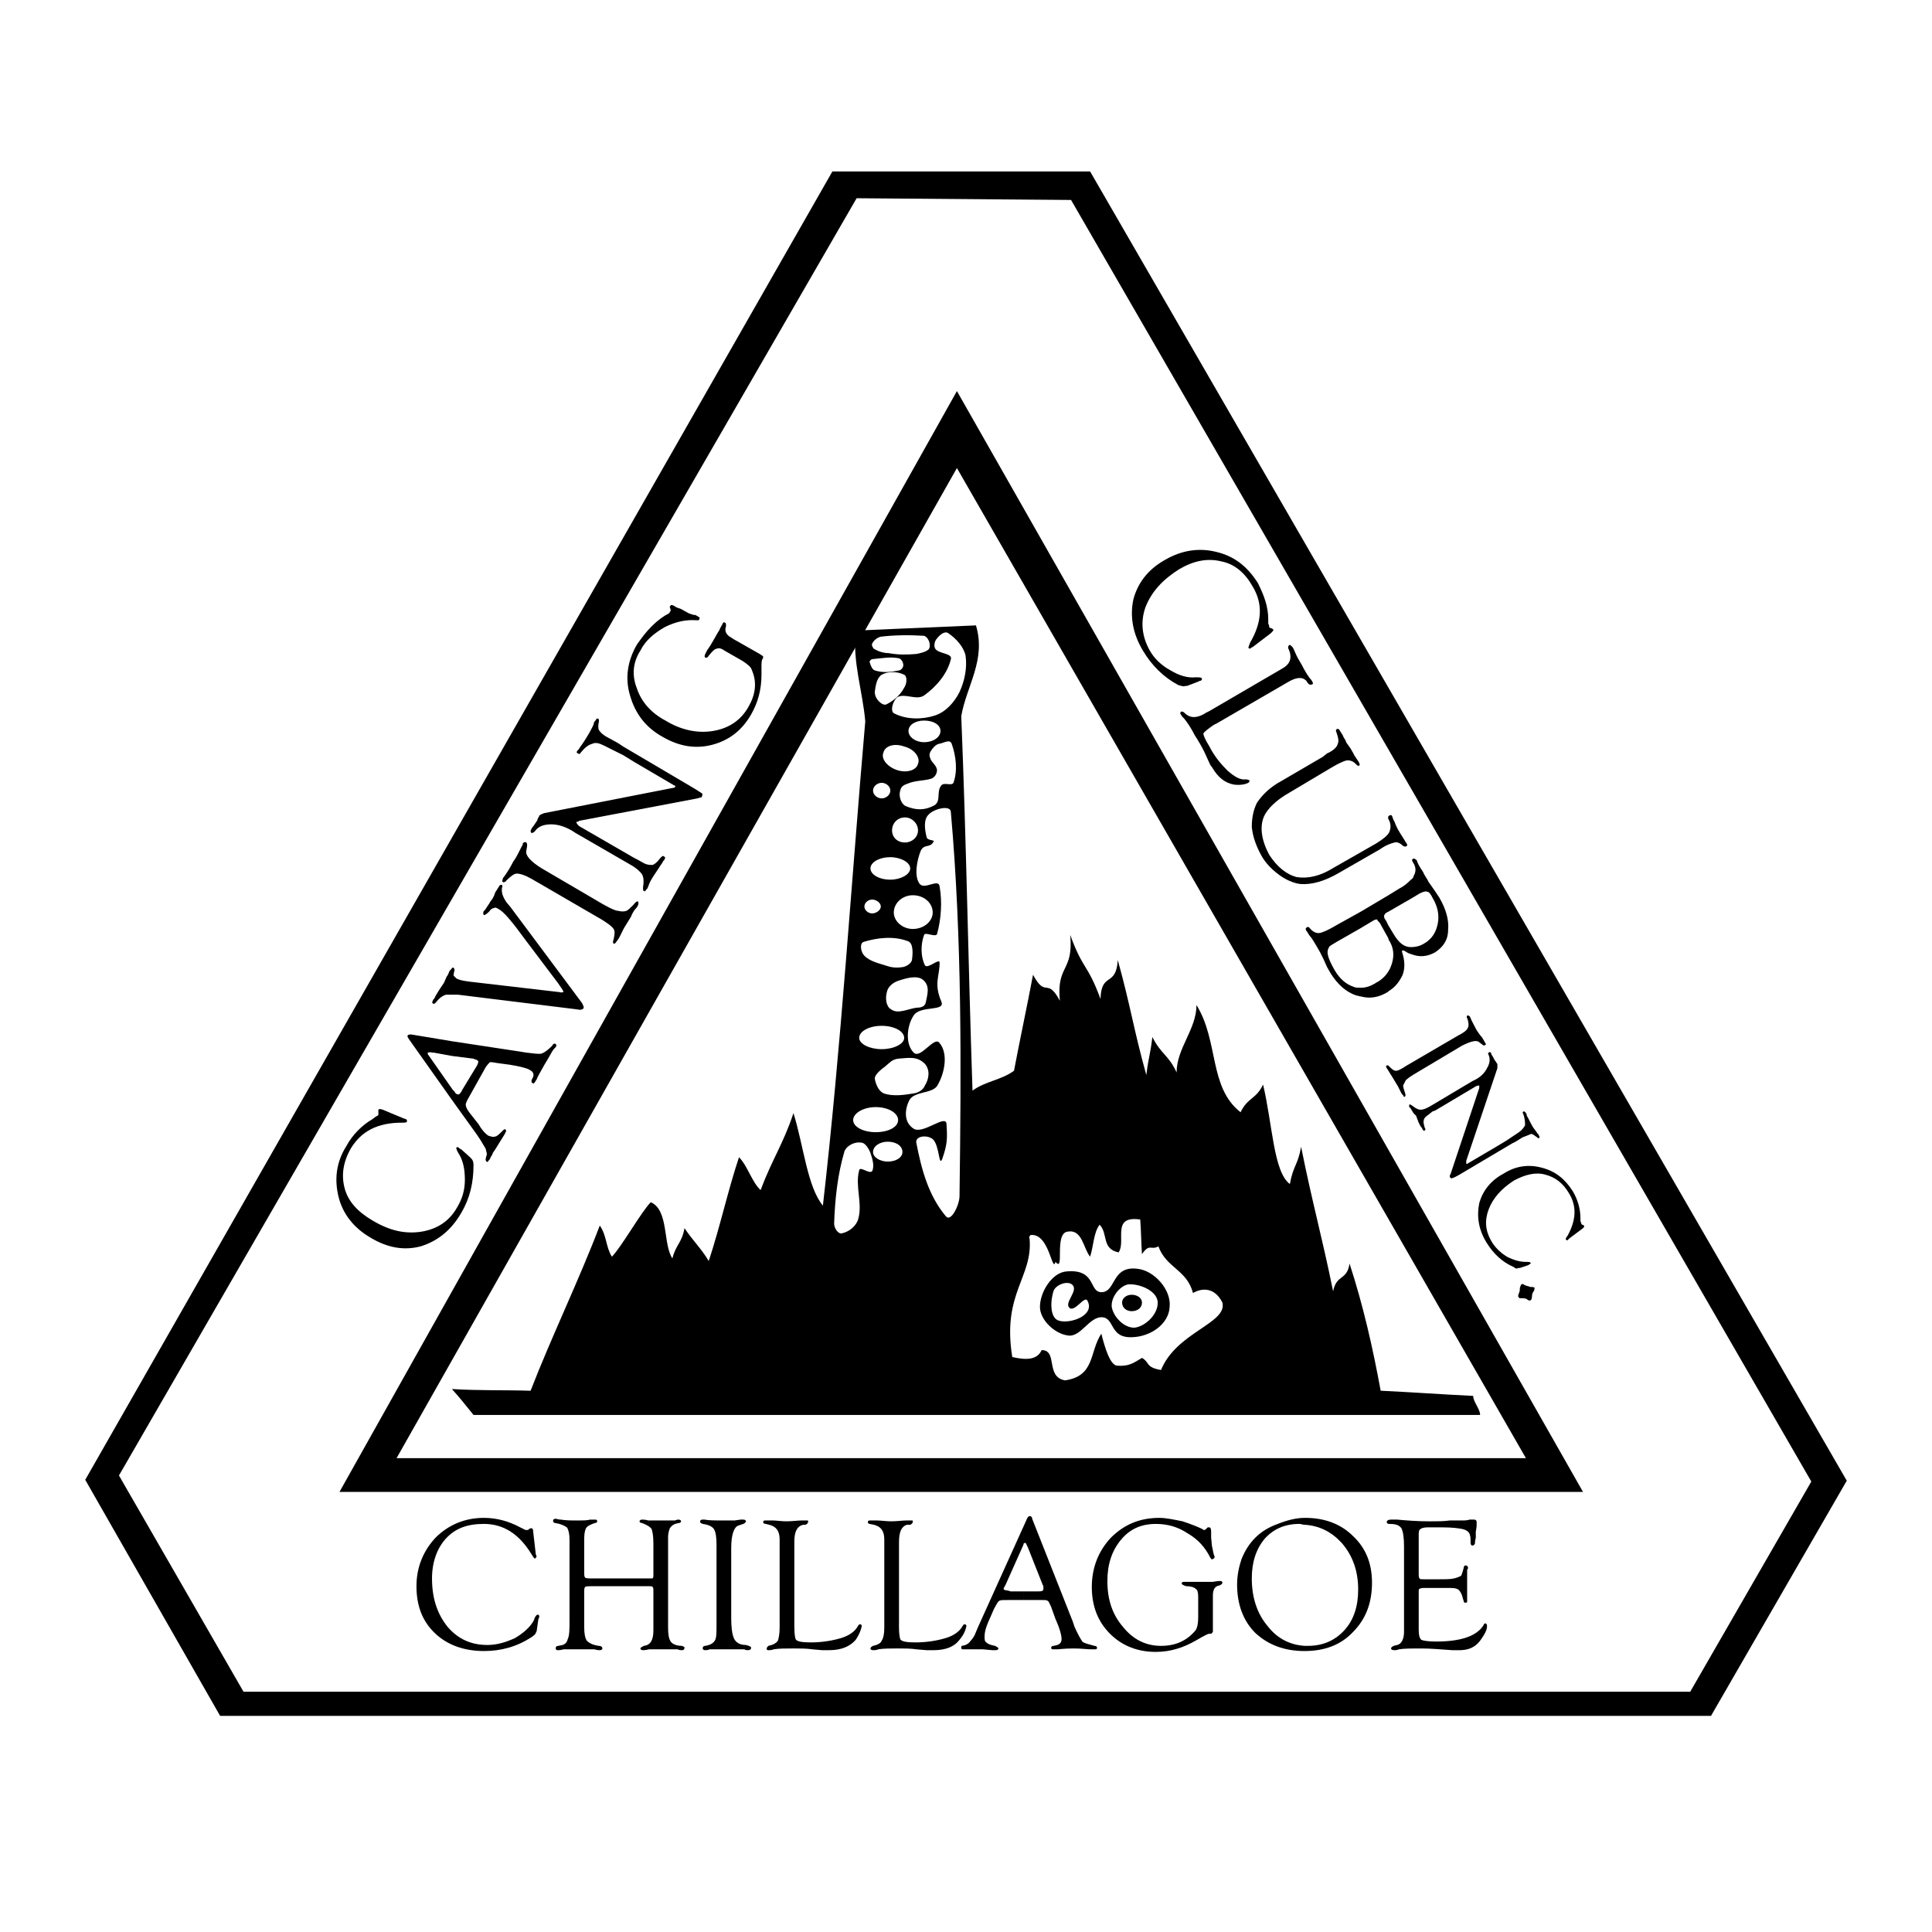
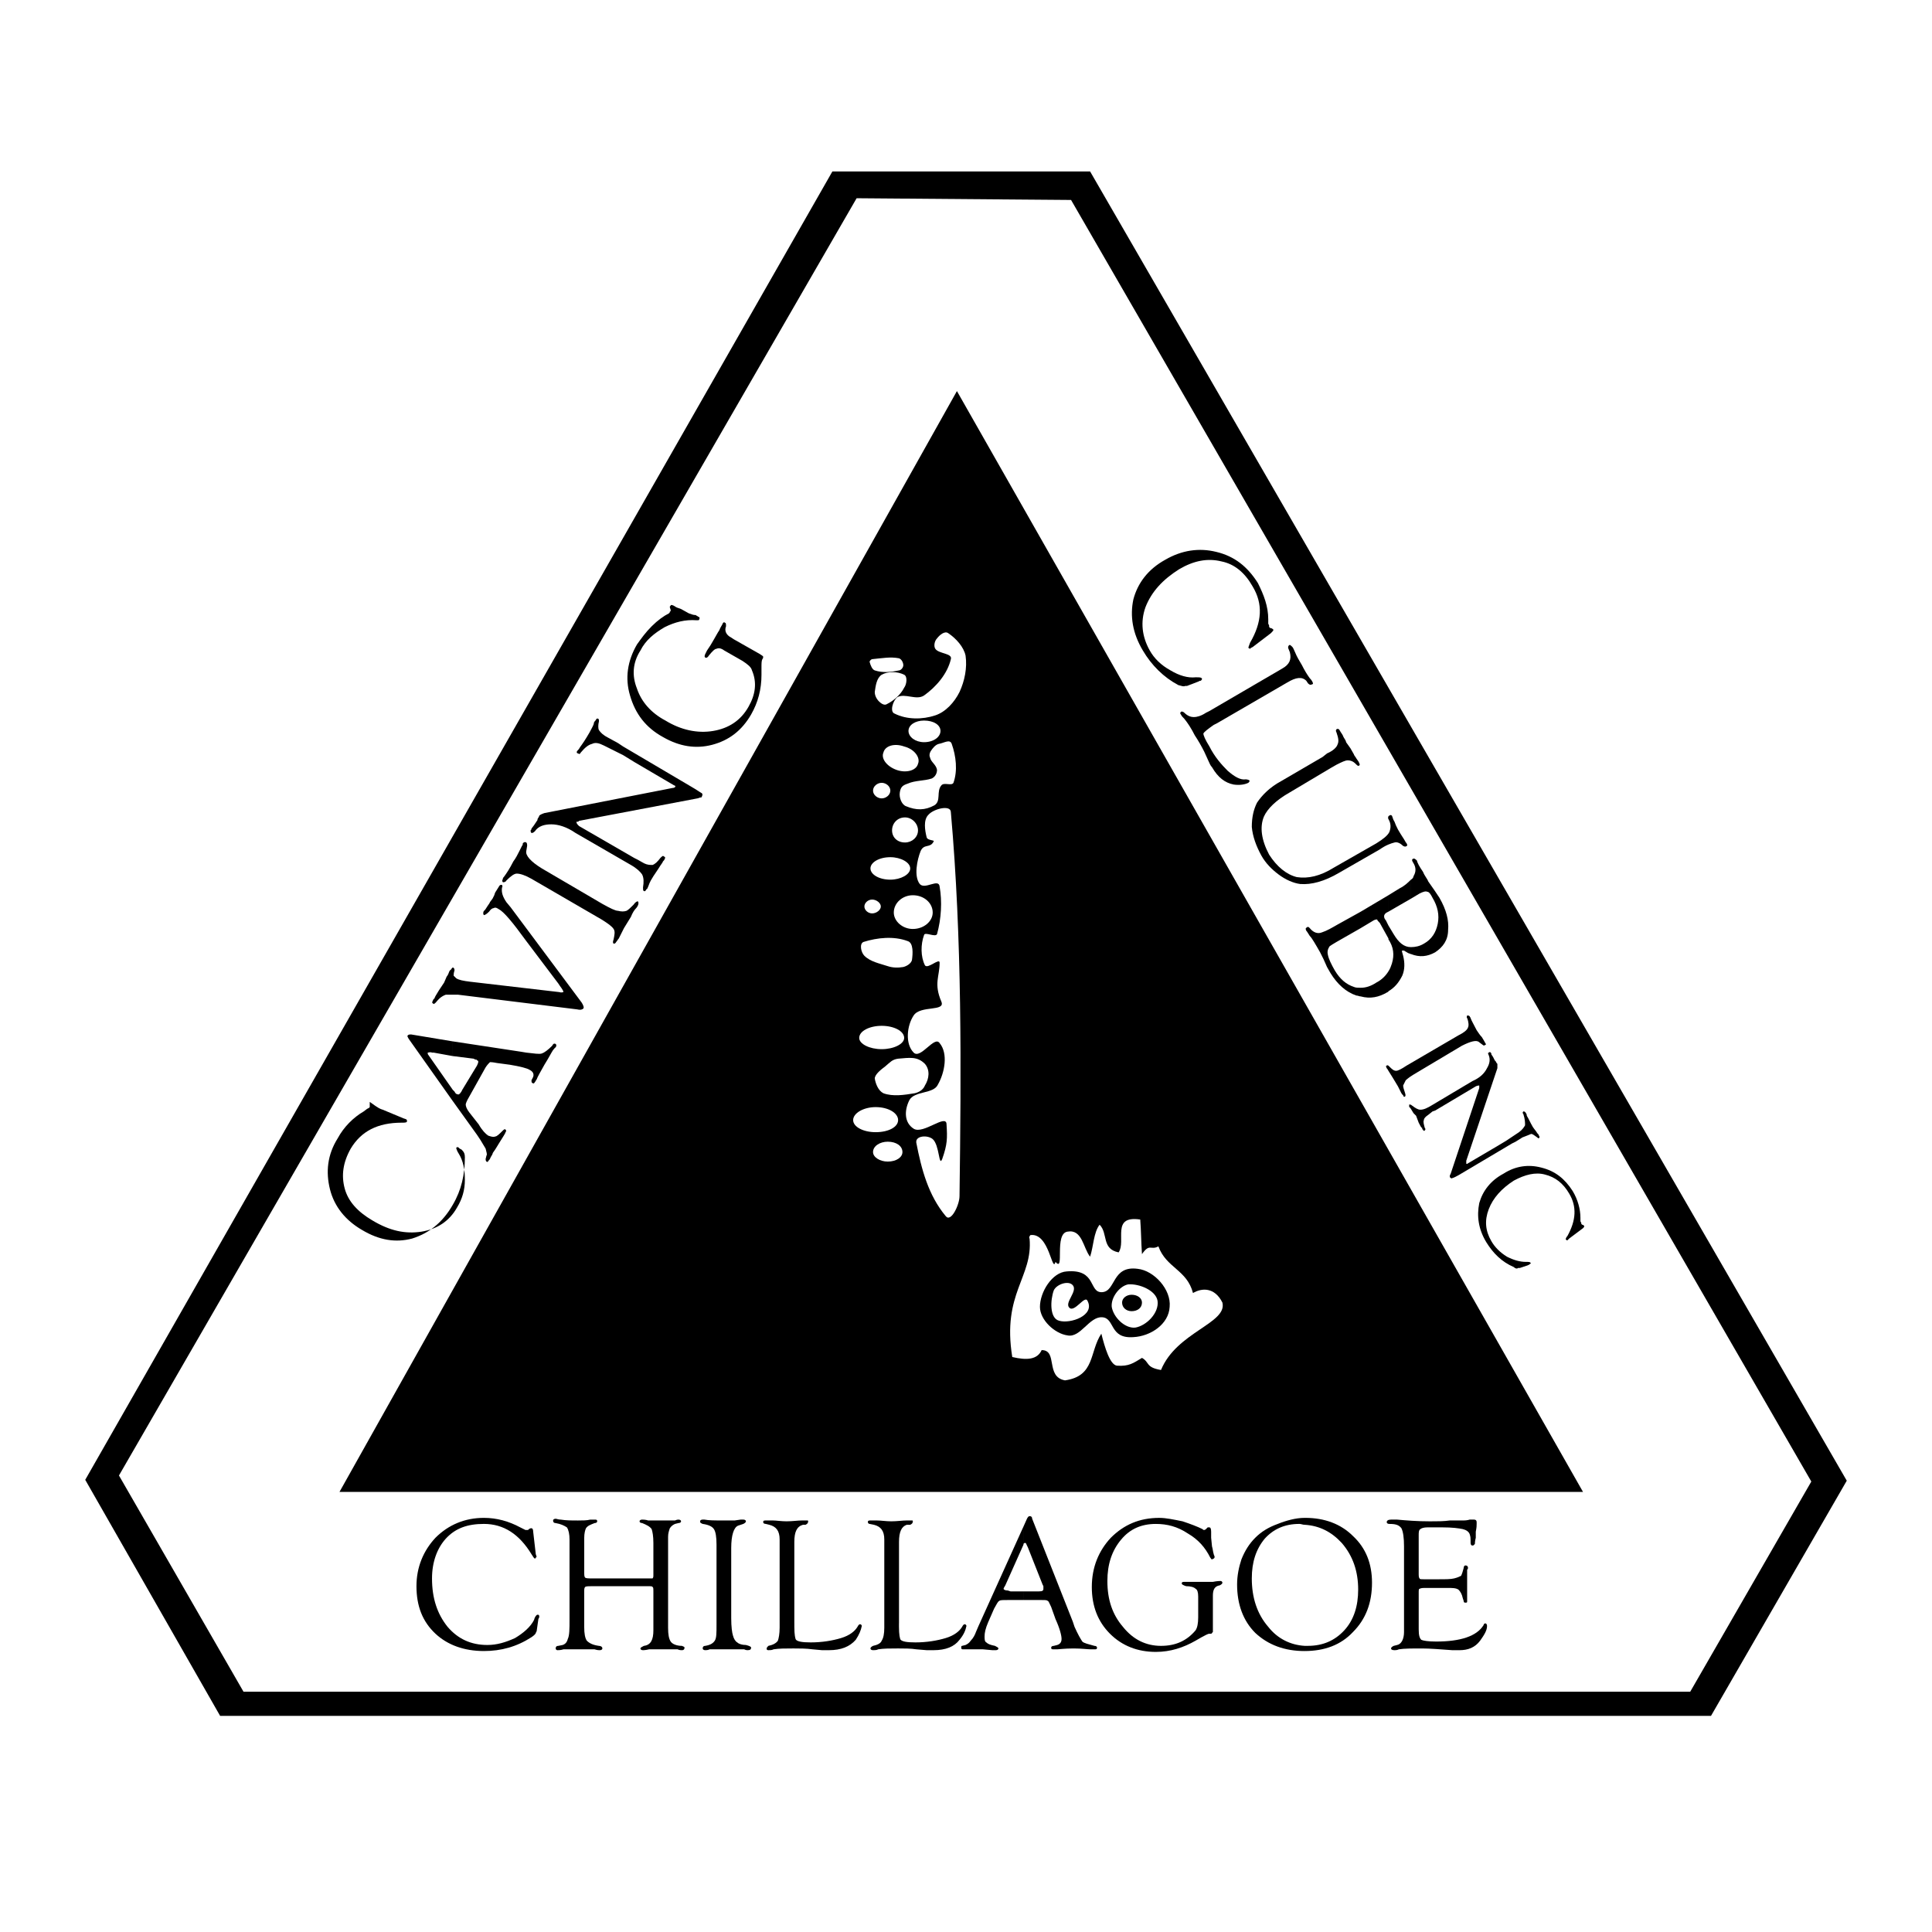
<svg xmlns="http://www.w3.org/2000/svg" version="1.0" id="Layer_1" x="0px" y="0px" width="192.756px" height="192.756px" viewBox="0 0 192.756 192.756" enable-background="new 0 0 192.756 192.756" xml:space="preserve">
  <g>
    <polygon fill-rule="evenodd" clip-rule="evenodd" fill="#FFFFFF" points="0,0 192.756,0 192.756,192.756 0,192.756 0,0  " />
    <polygon fill-rule="evenodd" clip-rule="evenodd" points="83.048,17.104 108.759,17.104 184.252,147.729 170.706,171.195    21.963,171.195 8.504,147.642 83.048,17.104  " />
    <polygon fill-rule="evenodd" clip-rule="evenodd" fill="#FFFFFF" points="106.86,19.95 180.715,147.814 168.636,168.78    24.293,168.78 11.869,147.21 85.464,19.778 106.86,19.95  " />
    <polygon fill-rule="evenodd" clip-rule="evenodd" points="95.472,39.018 157.938,148.85 33.87,148.85 95.472,39.018  " />
-     <polygon fill-rule="evenodd" clip-rule="evenodd" fill="#FFFFFF" points="95.472,46.697 152.243,145.484 39.564,145.484    95.472,46.697  " />
    <path fill-rule="evenodd" clip-rule="evenodd" d="M45.086,138.583c2.761,0.172,5.177,0.086,7.851,0.172   c2.071-5.35,4.832-11.043,6.902-16.479c0.69,0.948,0.604,2.156,1.208,3.105c0.949-0.949,2.933-4.486,3.882-5.436   c1.812,0.776,1.208,4.228,2.157,5.608c0.345-1.381,0.949-1.553,1.208-3.02c0.863,1.294,1.639,1.984,2.416,3.278   c1.122-3.365,1.898-6.988,3.02-10.354c0.863,0.862,1.294,2.502,2.157,3.278c1.122-3.02,2.244-4.572,3.279-7.679   c1.035,3.365,1.38,7.334,2.934,9.232c1.812-15.789,2.847-32.441,4.228-48.316c-0.259-3.02-1.294-5.953-0.949-9.059   c3.969-0.173,8.024-0.345,11.993-0.518c1.035,3.451-0.949,6.04-1.467,9.059c0.518,12.77,0.69,24.59,1.122,37.358   c1.294-0.949,2.847-1.035,4.141-1.984c0.604-3.192,1.295-6.385,1.898-9.576c1.294,2.415,1.381,0.172,2.675,2.588   c-0.345-3.624,1.38-2.847,1.035-6.557c1.294,3.538,1.726,2.847,3.02,6.384c0.087-2.761,1.553-1.121,1.726-3.882   c1.294,4.658,1.553,6.815,2.848,11.475c0.259-2.07,0.345-1.726,0.604-3.796c0.863,1.726,1.64,1.812,2.416,3.537   c0-2.416,1.984-4.313,1.984-6.729c2.243,3.623,1.208,8.196,4.4,10.698c0.689-1.467,1.553-1.294,2.243-2.761   c0.949,3.969,1.035,8.714,2.674,9.922c0.346-1.898,0.777-1.812,1.122-3.71c1.122,5.608,2.07,8.887,3.192,14.408   c0.345-1.726,1.381-1.035,1.64-2.761c1.38,4.228,2.329,8.455,3.105,12.683c3.537,0.173,5.694,0.346,9.232,0.518   c0,0.604,0.689,1.295,0.689,1.898c-33.217,0-67.21,0-100.427,0C46.466,140.222,45.948,139.531,45.086,138.583L45.086,138.583z" />
    <path fill-rule="evenodd" clip-rule="evenodd" fill="#FFFFFF" d="M92.625,81.294c0.518-0.604,2.243-1.035,2.243-0.259   c1.122,12.683,1.035,25.538,0.863,38.308c0,0.862-0.863,2.675-1.381,1.984c-1.725-2.071-2.416-4.659-2.933-7.334   c-0.086-0.69,1.122-0.776,1.639-0.345c0.69,0.604,0.604,2.847,0.949,1.984c0.518-1.467,0.518-2.07,0.431-3.451   c0-1.122-2.329,1.035-3.278,0.431c-0.949-0.604-0.949-1.812-0.432-2.847c0.518-0.949,2.416-0.604,2.847-1.553   c0.69-1.208,1.036-3.106,0.173-4.142c-0.518-0.776-1.898,1.64-2.588,0.949c-0.863-0.863-0.69-2.675,0-3.71s3.192-0.345,2.761-1.381   c-0.776-1.812-0.172-2.502-0.172-3.882c0-0.518-1.208,0.69-1.467,0.259c-0.431-0.863-0.431-2.071-0.086-3.02   c0.086-0.345,1.122,0.259,1.294-0.086c0.431-1.553,0.518-3.278,0.259-4.745c-0.086-0.863-1.467,0.345-1.984-0.259   c-0.604-0.776-0.259-2.416,0.086-3.279c0.345-0.776,0.949-0.259,1.294-0.949c0.172-0.173-0.604-0.086-0.69-0.432   C92.28,82.847,92.107,81.812,92.625,81.294L92.625,81.294z" />
-     <path fill-rule="evenodd" clip-rule="evenodd" fill="#FFFFFF" d="M87.017,64.211c0.173-0.345,0.518-0.604,0.863-0.69   c1.466-0.173,2.933-0.173,4.313-0.086c0.259,0.086,0.432,0.345,0.518,0.604c0.086,0.259,0.086,0.604-0.086,0.776   c-0.345,0.259-0.776,0.345-1.208,0.432c-0.949,0.086-1.898,0.086-2.761-0.086c-0.518,0-1.035-0.172-1.467-0.431   C87.103,64.643,86.931,64.383,87.017,64.211L87.017,64.211z" />
    <path fill-rule="evenodd" clip-rule="evenodd" fill="#FFFFFF" d="M87.017,65.764c0.949-0.086,1.812-0.259,2.675-0.086   c0.259,0.086,0.431,0.432,0.431,0.69s-0.259,0.518-0.431,0.518c-0.776,0.172-1.64,0.259-2.416,0   c-0.259-0.086-0.431-0.518-0.518-0.863C86.758,65.937,86.931,65.764,87.017,65.764L87.017,65.764z" />
    <path fill-rule="evenodd" clip-rule="evenodd" fill="#FFFFFF" d="M87.966,67.317c0.604-0.345,1.553-0.345,2.243,0   c0.345,0.172,0.259,0.949,0,1.294c-0.345,0.69-1.035,1.294-1.726,1.639c-0.259,0.172-0.604-0.086-0.776-0.259   c-0.259-0.259-0.432-0.604-0.432-0.949C87.362,68.439,87.448,67.662,87.966,67.317L87.966,67.317z" />
    <path fill-rule="evenodd" clip-rule="evenodd" fill="#FFFFFF" d="M93.488,63.693c0.259-0.345,0.776-0.776,1.122-0.518   c0.776,0.518,1.553,1.38,1.726,2.243c0.172,1.208-0.086,2.502-0.604,3.624c-0.518,1.036-1.381,1.985-2.416,2.33   c-1.294,0.432-2.847,0.432-4.055-0.173c-0.518-0.172-0.173-1.294,0.259-1.639c0.776-0.431,1.898,0.345,2.674-0.172   c1.208-0.863,2.33-2.157,2.675-3.624c0.172-0.604-1.208-0.518-1.553-1.035C93.143,64.47,93.229,63.952,93.488,63.693L93.488,63.693   z" />
    <path fill-rule="evenodd" clip-rule="evenodd" fill="#FFFFFF" d="M92.193,71.89c0.949,0,1.639,0.432,1.639,1.036   c0,0.604-0.69,1.122-1.639,1.122c-0.863,0-1.553-0.518-1.553-1.122C90.64,72.321,91.331,71.89,92.193,71.89L92.193,71.89z" />
    <path fill-rule="evenodd" clip-rule="evenodd" fill="#FFFFFF" d="M90.209,74.478c1.035,0.259,1.64,1.122,1.381,1.726   c-0.173,0.69-1.208,0.949-2.157,0.604c-0.949-0.345-1.553-1.122-1.294-1.726C88.311,74.392,89.26,74.133,90.209,74.478   L90.209,74.478z" />
    <path fill-rule="evenodd" clip-rule="evenodd" fill="#FFFFFF" d="M87.966,78.102c0.432,0,0.863,0.345,0.863,0.777   c0,0.431-0.431,0.776-0.863,0.776s-0.863-0.345-0.863-0.776C87.103,78.447,87.534,78.102,87.966,78.102L87.966,78.102z" />
    <path fill-rule="evenodd" clip-rule="evenodd" fill="#FFFFFF" d="M93.66,74.219c0.518-0.086,1.122-0.518,1.294,0   c0.431,1.208,0.604,2.675,0.172,3.882c-0.172,0.345-0.949-0.086-1.208,0.259c-0.518,0.604,0,1.553-0.69,1.984   c-0.949,0.518-1.812,0.518-2.848,0.086c-0.431-0.172-0.69-0.863-0.604-1.38c0.086-0.518,0.259-0.69,0.776-0.863   c0.776-0.345,1.639-0.259,2.416-0.518c0.345-0.173,0.518-0.518,0.518-0.863c-0.086-0.518-0.604-0.776-0.69-1.208   c-0.086-0.173-0.086-0.432,0.086-0.69C93.056,74.65,93.315,74.306,93.66,74.219L93.66,74.219z" />
    <path fill-rule="evenodd" clip-rule="evenodd" fill="#FFFFFF" d="M90.295,81.553c0.69,0,1.294,0.604,1.294,1.294   c0,0.69-0.604,1.208-1.294,1.208c-0.776,0-1.294-0.518-1.294-1.208C89.001,82.157,89.519,81.553,90.295,81.553L90.295,81.553z" />
    <path fill-rule="evenodd" clip-rule="evenodd" fill="#FFFFFF" d="M88.829,85.522c1.035,0,1.984,0.518,1.984,1.121   c0,0.604-0.949,1.122-1.984,1.122c-1.122,0-1.984-0.518-1.984-1.122C86.844,86.04,87.707,85.522,88.829,85.522L88.829,85.522z" />
    <path fill-rule="evenodd" clip-rule="evenodd" fill="#FFFFFF" d="M91.072,89.318c1.122,0,1.984,0.776,1.984,1.726   c0,0.863-0.863,1.639-1.984,1.639c-1.035,0-1.898-0.776-1.898-1.639C89.174,90.094,90.037,89.318,91.072,89.318L91.072,89.318z" />
    <path fill-rule="evenodd" clip-rule="evenodd" fill="#FFFFFF" d="M87.017,89.75c0.432,0,0.863,0.345,0.863,0.69   s-0.432,0.69-0.863,0.69c-0.431,0-0.776-0.345-0.776-0.69S86.585,89.75,87.017,89.75L87.017,89.75z" />
    <path fill-rule="evenodd" clip-rule="evenodd" fill="#FFFFFF" d="M86.154,93.977c1.38-0.432,3.02-0.604,4.4-0.086   c0.604,0.172,0.518,1.294,0.431,1.898c-0.086,0.345-0.518,0.604-0.863,0.69c-0.518,0.086-1.035,0.086-1.553-0.086   c-0.777-0.259-1.726-0.432-2.33-1.035C85.895,95.012,85.723,94.149,86.154,93.977L86.154,93.977z" />
-     <path fill-rule="evenodd" clip-rule="evenodd" fill="#FFFFFF" d="M89.605,97.859c0.776-0.259,1.898-0.604,2.502-0.086   c0.69,0.604,0.431,1.38,0.259,2.243c-0.086,0.431-0.518,0.518-0.863,0.518c-0.863,0.086-1.898,0.69-2.588,0.173   c-0.518-0.26-0.604-1.122-0.432-1.727C88.57,98.463,89.087,98.032,89.605,97.859L89.605,97.859z" />
    <path fill-rule="evenodd" clip-rule="evenodd" fill="#FFFFFF" d="M87.966,102.346c1.208,0,2.243,0.518,2.243,1.208   c0,0.604-1.035,1.122-2.243,1.122s-2.243-0.519-2.243-1.122C85.723,102.863,86.758,102.346,87.966,102.346L87.966,102.346z" />
    <path fill-rule="evenodd" clip-rule="evenodd" fill="#FFFFFF" d="M88.311,106.401c0.518-0.432,0.69-0.69,1.294-0.776   c1.122-0.087,1.898-0.26,2.675,0.518c0.518,0.604,0.431,1.466,0,2.156c-0.172,0.432-0.604,0.69-1.036,0.776   c-1.035,0.173-2.157,0.346-3.105,0c-0.518-0.259-0.777-0.949-0.863-1.467C87.275,107.178,87.966,106.66,88.311,106.401   L88.311,106.401z" />
    <path fill-rule="evenodd" clip-rule="evenodd" fill="#FFFFFF" d="M87.362,110.456c1.294,0,2.243,0.604,2.243,1.294   s-0.949,1.208-2.243,1.208c-1.208,0-2.243-0.518-2.243-1.208S86.154,110.456,87.362,110.456L87.362,110.456z" />
    <path fill-rule="evenodd" clip-rule="evenodd" fill="#FFFFFF" d="M88.57,113.907c0.863,0,1.467,0.432,1.467,1.035   c0,0.518-0.604,0.949-1.467,0.949c-0.777,0-1.467-0.432-1.467-0.949C87.103,114.339,87.793,113.907,88.57,113.907L88.57,113.907z" />
-     <path fill-rule="evenodd" clip-rule="evenodd" fill="#FFFFFF" d="M84.256,114.856c0.259-0.604,1.036-0.949,1.639-0.863   c0.432,0,0.776,0.604,0.949,1.035c0.172,0.518,0.431,1.294,0.172,1.812c-0.259,0.345-1.208-0.519-1.294-0.087   c-0.431,1.554,0.345,3.279-0.086,4.832c-0.172,0.69-0.863,1.294-1.639,1.467c-0.432,0.086-0.776-0.604-0.776-0.949   C83.307,119.602,83.565,117.186,84.256,114.856L84.256,114.856z" />
    <path fill-rule="evenodd" clip-rule="evenodd" fill="#FFFFFF" d="M108.759,125.382c0.345-1.035,0.345-2.416,0.949-3.192   c0.862,0.863,0.173,2.416,1.897,2.761c0.777-1.121-0.776-3.71,2.157-3.278c0.087,1.122,0.087,2.243,0.173,3.451   c0.776-1.121,0.863-0.345,1.639-0.776c0.777,2.157,2.848,2.329,3.451,4.659c0.863-0.518,2.157-0.604,2.934,0.949   c0.519,2.07-4.572,2.933-6.125,6.729c-1.554-0.259-1.122-0.776-1.898-1.208c-0.863,0.518-1.294,0.862-2.502,0.776   c-0.69-0.086-1.208-1.812-1.553-3.192c-1.208,1.812-0.604,4.228-3.624,4.659c-1.984-0.345-0.69-3.02-2.33-3.02   c-0.431,0.949-1.466,1.035-2.933,0.69c-1.036-6.385,2.07-7.938,1.726-11.82c-0.087-0.086,0-0.259,0.086-0.346   c1.898-0.259,2.157,3.883,2.502,2.675c0.949,1.122-0.173-2.847,1.208-3.02C107.982,122.621,108.068,124.52,108.759,125.382   L108.759,125.382z" />
    <path fill-rule="evenodd" clip-rule="evenodd" d="M106.43,126.849c3.02-0.259,2.156,2.157,3.537,2.07   c1.38-0.086,0.949-2.674,3.537-2.329c1.64,0.173,3.365,2.07,3.192,3.796c-0.086,1.726-1.897,2.934-3.624,3.02   c-2.415,0.173-1.812-1.897-3.105-1.983c-1.294-0.087-2.157,2.07-3.451,1.812c-1.294-0.173-2.761-1.553-2.761-2.848   C103.755,128.919,104.963,126.936,106.43,126.849L106.43,126.849z" />
    <path fill-rule="evenodd" clip-rule="evenodd" fill="#FFFFFF" d="M107.033,128.229c0.518,0.604-0.862,1.726-0.345,2.243   s1.553-1.295,1.812-0.69c0.776,1.467-1.726,2.329-2.847,1.984c-0.949-0.259-0.863-2.07-0.519-3.02   C105.395,128.143,106.602,127.712,107.033,128.229L107.033,128.229z" />
    <path fill-rule="evenodd" clip-rule="evenodd" fill="#FFFFFF" d="M112.555,128.143c1.122-0.086,2.762,0.604,2.934,1.64   c0.173,1.208-1.121,2.502-2.243,2.675c-1.035,0.086-2.157-1.035-2.329-2.071C110.829,129.437,111.692,128.315,112.555,128.143   L112.555,128.143z" />
    <path fill-rule="evenodd" clip-rule="evenodd" d="M112.9,129.178c0.604,0,1.035,0.346,1.035,0.777c0,0.518-0.432,0.862-1.035,0.862   c-0.518,0-0.949-0.345-0.949-0.862C111.951,129.523,112.383,129.178,112.9,129.178L112.9,129.178z" />
-     <path fill-rule="evenodd" clip-rule="evenodd" d="M38.184,110.715l2.071,0.862l0.259,0.087l0.086,0.086c0,0.086,0,0.173,0,0.173   c-0.086,0.086-0.259,0.086-0.518,0.086c-2.416,0-4.055,0.863-5.09,2.589c-0.776,1.38-0.949,2.674-0.604,3.969   c0.345,1.294,1.294,2.329,2.761,3.192c1.725,1.035,3.278,1.38,4.917,1.121c1.553-0.259,2.761-1.035,3.538-2.416   c0.518-0.862,0.776-1.726,0.776-2.761s-0.173-1.898-0.604-2.588c-0.172-0.259-0.259-0.518-0.259-0.604   c0.086-0.086,0.172-0.086,0.259,0l0.086,0.087l0.173,0.086l0.862,0.776l0.086,0.086c0.172,0.173,0.259,0.346,0.259,0.69   c0,1.726-0.345,3.278-1.208,4.745c-1.036,1.812-2.416,2.848-4.056,3.365c-1.639,0.432-3.278,0.173-5.004-0.862   c-1.639-0.949-2.761-2.33-3.192-4.056c-0.431-1.726-0.259-3.451,0.776-5.09c0.604-1.122,1.553-2.071,2.589-2.675l0.345-0.259   l0.173-0.087l0.086-0.086c0-0.086,0-0.086,0-0.173c0-0.172,0-0.259,0-0.345C37.838,110.629,37.925,110.629,38.184,110.715   L38.184,110.715z" />
+     <path fill-rule="evenodd" clip-rule="evenodd" d="M38.184,110.715l2.071,0.862l0.259,0.087l0.086,0.086c0,0.086,0,0.173,0,0.173   c-0.086,0.086-0.259,0.086-0.518,0.086c-2.416,0-4.055,0.863-5.09,2.589c-0.776,1.38-0.949,2.674-0.604,3.969   c0.345,1.294,1.294,2.329,2.761,3.192c1.725,1.035,3.278,1.38,4.917,1.121c1.553-0.259,2.761-1.035,3.538-2.416   c0.518-0.862,0.776-1.726,0.776-2.761s-0.173-1.898-0.604-2.588c-0.172-0.259-0.259-0.518-0.259-0.604   c0.086-0.086,0.172-0.086,0.259,0l0.086,0.087l0.173,0.086l0.086,0.086c0.172,0.173,0.259,0.346,0.259,0.69   c0,1.726-0.345,3.278-1.208,4.745c-1.036,1.812-2.416,2.848-4.056,3.365c-1.639,0.432-3.278,0.173-5.004-0.862   c-1.639-0.949-2.761-2.33-3.192-4.056c-0.431-1.726-0.259-3.451,0.776-5.09c0.604-1.122,1.553-2.071,2.589-2.675l0.345-0.259   l0.173-0.087l0.086-0.086c0-0.086,0-0.086,0-0.173c0-0.172,0-0.259,0-0.345C37.838,110.629,37.925,110.629,38.184,110.715   L38.184,110.715z" />
    <path fill-rule="evenodd" clip-rule="evenodd" d="M48.451,106.487l-1.639,2.934c-0.259,0.432-0.346,0.69-0.346,0.776   c0,0.173,0.087,0.432,0.346,0.776l0.949,1.208c0.345,0.604,0.69,0.949,0.949,1.121c0.259,0.087,0.518,0.173,0.69,0.087   c0.173,0,0.432-0.259,0.69-0.518c0.173-0.173,0.259-0.26,0.345-0.173c0.086,0.086,0.086,0.173,0,0.259   c0,0.086-0.086,0.173-0.172,0.345l-0.432,0.69c-0.173,0.259-0.345,0.604-0.604,0.949c-0.086,0.086-0.086,0.259-0.172,0.345   c-0.173,0.259-0.173,0.432-0.259,0.432c-0.086,0.173-0.172,0.259-0.259,0.173c-0.086-0.087-0.086-0.173-0.086-0.259l0.086-0.346   c0.086-0.086,0-0.345-0.086-0.689c-0.173-0.259-0.345-0.604-0.518-0.863l-0.345-0.518l-2.416-3.364v-1.122l0.173,0.173   c0.086,0.172,0.172,0.259,0.259,0.259c0.172,0.086,0.259,0,0.432-0.259l0.086-0.173l1.467-2.416c0.172-0.345,0.172-0.518,0-0.518   c0-0.086-0.086-0.086-0.173-0.086l-0.172-0.086l-2.071-0.26v-1.467l6.816,1.036l0.518,0.086c0.777,0.086,1.294,0.173,1.553,0.086   c0.259-0.086,0.604-0.345,1.035-0.776c0.086-0.173,0.173-0.259,0.345-0.173c0.086,0.087,0.086,0.173,0,0.346   c-0.086,0-0.086,0.086-0.259,0.259c-0.172,0.259-0.431,0.776-0.863,1.467c-0.431,0.776-0.69,1.208-0.776,1.467   c-0.086,0.086-0.086,0.172-0.172,0.259c-0.086,0.172-0.173,0.172-0.259,0.086c-0.086,0-0.086-0.173-0.086-0.259l0.172-0.345   c0.086-0.259,0-0.518-0.345-0.69c-0.259-0.173-0.949-0.345-1.984-0.518l-1.294-0.173c-0.432-0.086-0.604-0.086-0.69-0.086   C48.795,106.056,48.623,106.229,48.451,106.487L48.451,106.487z M45.172,109.853l-4.4-6.213c-0.086-0.172-0.173-0.259-0.086-0.345   s0.172-0.086,0.345-0.086l4.141,0.689v1.467l-1.898-0.345h-0.172c-0.173-0.086-0.345,0-0.432,0c0,0.086,0,0.173,0.086,0.259   l2.416,3.451V109.853L45.172,109.853z" />
    <path fill-rule="evenodd" clip-rule="evenodd" d="M46.897,97.945l8.887,1.035c0.259,0.087,0.345,0,0.431,0   c0-0.086-0.086-0.259-0.345-0.604l-0.173-0.259l-3.192-4.228c-1.38-1.898-2.243-2.934-2.761-3.192   c-0.259-0.172-0.345-0.172-0.518-0.086c-0.086,0-0.259,0.086-0.432,0.345c-0.259,0.259-0.431,0.345-0.518,0.345   c-0.086-0.086-0.086-0.259,0-0.432c0.086,0,0.086-0.086,0.173-0.172c0.259-0.431,0.431-0.604,0.431-0.69l0.259-0.345l0.173-0.345   l0.086-0.259l0.432-0.69c0.086-0.086,0.086-0.086,0.259-0.086c0,0.086,0.086,0.173,0,0.259c-0.086,0.518,0.086,0.949,0.432,1.467   l0.431,0.518l7.075,9.491c0.173,0.259,0.259,0.518,0.173,0.604c-0.086,0.087-0.259,0.173-0.604,0.087L45.689,99.24   c-0.518,0-0.949,0-1.208,0c-0.259,0.086-0.518,0.259-0.69,0.431c-0.259,0.259-0.345,0.432-0.431,0.432c0,0.086-0.086,0.086-0.173,0   c-0.086,0-0.086-0.173,0-0.259c0-0.086,0.086-0.173,0.173-0.259c0-0.086,0.172-0.345,0.431-0.776l0.518-0.776l0.259-0.604   c0.086-0.086,0.173-0.259,0.259-0.518c0.086-0.086,0.086-0.172,0.173-0.172c0.086-0.172,0.172-0.259,0.259-0.172   c0.086,0.086,0.086,0.172,0.086,0.259c-0.086,0.259-0.086,0.432-0.086,0.518c0.086,0.086,0.172,0.173,0.259,0.259   C45.776,97.773,46.207,97.859,46.897,97.945L46.897,97.945z" />
    <path fill-rule="evenodd" clip-rule="evenodd" d="M54.059,86.643l6.04,3.538c0.776,0.431,1.294,0.69,1.553,0.69   c0.345,0.086,0.604,0.086,0.863,0c0.173-0.086,0.432-0.345,0.69-0.604c0.173-0.259,0.345-0.345,0.432-0.345   c0.086,0.086,0.086,0.259,0,0.431c0,0-0.086,0.173-0.173,0.259c-0.173,0.173-0.345,0.432-0.518,0.863l-0.69,1.122l-0.518,1.035   c-0.086,0.086-0.172,0.259-0.259,0.345c-0.086,0.172-0.172,0.172-0.259,0.172c-0.086-0.086-0.086-0.172,0-0.431   c0.086-0.432,0.172-0.777,0-1.036s-0.518-0.518-1.208-0.949l-6.988-4.055c-0.604-0.345-1.122-0.518-1.467-0.518   c-0.259,0-0.604,0.259-1.035,0.69c-0.086,0.172-0.259,0.172-0.346,0.172c-0.086-0.086-0.086-0.172,0-0.345   c0-0.086,0-0.086,0.087-0.173c0.259-0.345,0.604-0.863,0.949-1.553c0.259-0.345,0.432-0.69,0.604-1.036l0.259-0.518   c0.086-0.086,0.086-0.172,0.086-0.259c0.086-0.086,0.172-0.172,0.345-0.086c0.086,0.086,0.086,0.173,0.086,0.345l-0.086,0.518   C52.419,85.349,52.937,85.953,54.059,86.643L54.059,86.643z" />
    <path fill-rule="evenodd" clip-rule="evenodd" d="M62.169,74.478l6.729,3.969c0.604,0.345,0.949,0.604,1.122,0.69   c0.086,0.086,0.086,0.172,0,0.345c0,0.086-0.086,0.086-0.173,0.086l-0.259,0.086l-11.82,2.243l-0.086,0.086   c-0.086,0-0.086,0-0.172,0c0,0.172,0.086,0.259,0.259,0.431l5.521,3.192l0.346,0.173l0.604,0.345   c0.345,0.173,0.604,0.173,0.863,0.173c0.259-0.086,0.518-0.345,0.776-0.69c0.173-0.172,0.259-0.259,0.345-0.172   c0.173,0.086,0.173,0.172,0.086,0.259c0,0.086-0.086,0.172-0.172,0.259c0,0.086-0.173,0.259-0.432,0.69l-0.518,0.777l-0.259,0.431   c-0.086,0.172-0.172,0.345-0.259,0.604c-0.086,0.173-0.086,0.259-0.172,0.259c-0.086,0.173-0.173,0.259-0.259,0.173   c-0.086,0-0.086-0.173-0.086-0.345c0.086-0.518,0.086-0.949-0.086-1.294c-0.172-0.259-0.518-0.604-1.122-0.949l-5.522-3.192   c-0.863-0.604-1.726-0.863-2.416-0.863c-0.69,0-1.294,0.172-1.639,0.69c-0.173,0.172-0.259,0.172-0.345,0.172   c-0.086-0.086-0.086-0.172-0.086-0.259c0.086-0.086,0.086-0.086,0.086-0.173l0.259-0.345l0.345-0.518v-0.087   c0.086-0.172,0.173-0.259,0.173-0.345c0.086-0.086,0.259-0.173,0.518-0.259l12.77-2.502c0.172,0,0.259-0.086,0.259-0.086   c0.086-0.086,0-0.173-0.087-0.173l-3.969-2.329l-1.121-0.69l-1.898-0.949c-0.518-0.259-0.863-0.345-1.208-0.172   c-0.345,0.086-0.69,0.345-1.121,0.863c-0.086,0.173-0.173,0.173-0.259,0.086c-0.172,0-0.172-0.172-0.086-0.259   c0.086-0.086,0.172-0.172,0.259-0.345c0.259-0.345,0.604-0.863,0.949-1.467c0.173-0.345,0.345-0.604,0.432-0.863   c0-0.172,0.086-0.259,0.172-0.345c0.086-0.172,0.173-0.259,0.259-0.172c0.086,0,0.086,0.086,0.086,0.259   c-0.086,0.345-0.086,0.69,0,0.863c0.173,0.259,0.432,0.518,0.949,0.776l0.949,0.518L62.169,74.478L62.169,74.478z" />
    <path fill-rule="evenodd" clip-rule="evenodd" d="M74.075,65.937l-1.812-1.035c-0.345-0.259-0.604-0.259-0.776-0.172   c-0.172,0-0.431,0.259-0.777,0.69c-0.086,0.172-0.259,0.259-0.345,0.172c-0.086,0-0.086-0.172,0-0.345l0.172-0.345l0.345-0.518   c0.518-0.862,0.776-1.38,0.863-1.466c0.172-0.432,0.345-0.604,0.345-0.69c0.086-0.172,0.172-0.172,0.259-0.086   c0.086,0,0.086,0.172,0.086,0.345c-0.173,0.432,0,0.863,0.518,1.122l0.259,0.173l2.588,1.467l0.259,0.172l0.086,0.086   c0,0.086,0,0.172-0.086,0.259c-0.086,0.172-0.086,0.431-0.086,0.863v0.69c0,1.467-0.345,2.761-1.035,3.969   c-0.949,1.639-2.243,2.588-3.882,3.02c-1.64,0.431-3.279,0.172-4.918-0.777c-1.726-0.949-2.761-2.33-3.279-4.141   c-0.518-1.726-0.259-3.451,0.69-5.09c0.431-0.604,0.863-1.208,1.467-1.812c0.604-0.604,1.208-1.035,1.725-1.294   c0.087-0.086,0.087-0.086,0.087-0.173c0.086,0,0.086-0.086,0.086-0.172l-0.086-0.259c0-0.086,0-0.086,0.086-0.173   c0-0.086,0.173-0.086,0.432,0.086c0.086,0.086,0.345,0.172,0.604,0.259l0.777,0.432c0.259,0.086,0.431,0.172,0.69,0.172   c0.086,0.086,0.172,0.086,0.259,0.173c0.086,0,0.172,0.086,0.086,0.259c0,0.086-0.086,0.086-0.259,0.086   c-1.122-0.086-2.157,0.172-3.192,0.69c-1.035,0.604-1.898,1.294-2.416,2.33c-0.776,1.208-0.863,2.502-0.345,3.796   c0.431,1.294,1.38,2.416,2.847,3.192c1.553,0.949,3.192,1.294,4.745,1.036s2.761-1.036,3.538-2.416   c0.69-1.208,0.863-2.416,0.345-3.624C74.938,66.541,74.593,66.282,74.075,65.937L74.075,65.937z" />
    <path fill-rule="evenodd" clip-rule="evenodd" d="M53.196,152.818l0.259,2.243l0.086,0.259l-0.086,0.086c0,0,0,0.087-0.086,0.087   c-0.086,0-0.173-0.173-0.345-0.432c-1.208-1.984-2.761-3.02-4.746-3.02c-1.639,0-2.847,0.432-3.796,1.467   c-0.863,0.948-1.38,2.329-1.38,3.969c0,1.984,0.518,3.537,1.553,4.831c1.035,1.208,2.33,1.812,3.969,1.812   c0.949,0,1.812-0.259,2.761-0.69c0.863-0.518,1.553-1.122,1.898-1.812c0.086-0.346,0.259-0.518,0.345-0.518   c0.086,0,0.173,0,0.173,0.172v0.086l-0.086,0.173l-0.172,1.208l-0.086,0.173c0,0.086-0.172,0.259-0.431,0.431   c-1.467,0.949-3.02,1.381-4.746,1.381c-1.984,0-3.624-0.604-4.831-1.726c-1.294-1.208-1.898-2.761-1.898-4.745   c0-1.898,0.69-3.537,1.898-4.832c1.294-1.294,2.933-1.983,4.831-1.983c1.294,0,2.502,0.345,3.624,0.948l0.518,0.259h0.259   c0.172-0.172,0.259-0.172,0.345-0.172C53.109,152.474,53.196,152.56,53.196,152.818L53.196,152.818z" />
    <path fill-rule="evenodd" clip-rule="evenodd" d="M59.062,157.478h5.522c0.259,0,0.432,0,0.518,0   c0.086-0.087,0.086-0.173,0.086-0.346v-3.192c0-0.689-0.086-1.121-0.172-1.38c-0.173-0.259-0.518-0.432-0.949-0.604   c-0.172,0-0.259-0.087-0.259-0.173s0.086-0.173,0.259-0.173c0.086,0,0.345,0,0.604,0.087c0.431,0,0.863,0,1.294,0   c0.69,0,1.122,0,1.381,0c0.172-0.087,0.345-0.087,0.345-0.087c0.173,0,0.259,0.087,0.259,0.173s-0.086,0.173-0.259,0.173   l-0.345,0.086c-0.173,0.086-0.346,0.173-0.518,0.432c-0.087,0.259-0.173,0.518-0.173,0.862v9.06c0,0.689,0.086,1.121,0.259,1.38   s0.604,0.432,1.122,0.432c0.172,0.086,0.259,0.086,0.259,0.173c0,0.173-0.086,0.259-0.259,0.259c-0.086,0-0.259,0-0.431-0.086   c-0.173,0-0.518,0-0.949,0h-1.38c-0.173,0-0.259,0-0.518,0c-0.345,0.086-0.604,0.086-0.604,0.086c-0.173,0-0.259-0.086-0.259-0.173   c0-0.086,0.172-0.173,0.345-0.259c0.69-0.086,0.949-0.604,0.949-1.553v-3.797c0-0.345,0-0.518-0.086-0.518   c0-0.086-0.172-0.086-0.518-0.086h-5.522c-0.345,0-0.604,0-0.69,0.086c-0.086,0.087-0.086,0.259-0.086,0.518v3.451   c0,0.69,0.086,1.122,0.259,1.381c0.259,0.259,0.604,0.432,1.208,0.518c0.173,0,0.345,0.086,0.345,0.259   c0,0.087-0.086,0.173-0.259,0.173c-0.086,0-0.259,0-0.518-0.086c-0.172,0-0.518,0-1.121,0h-1.38c-0.173,0-0.345,0-0.604,0   c-0.259,0.086-0.518,0.086-0.604,0.086c-0.086,0-0.173-0.086-0.173-0.173c0-0.173,0.086-0.259,0.259-0.259l0.432-0.086   c0.259-0.087,0.431-0.259,0.518-0.604c0.173-0.345,0.173-1.035,0.173-1.897v-8.024c0-0.518-0.086-0.949-0.259-1.208   c-0.259-0.172-0.604-0.345-1.122-0.431c-0.172,0-0.259-0.087-0.259-0.259c0-0.087,0.086-0.173,0.259-0.173   c0.086,0,0.259,0.086,0.518,0.086c0.518,0.087,1.036,0.087,1.726,0.087c0.432,0,0.863,0,1.208-0.087c0.172,0,0.345,0,0.431,0   c0.173,0,0.259,0,0.259,0.173c0,0.086-0.086,0.173-0.259,0.173c-0.431,0.172-0.69,0.259-0.862,0.518   c-0.086,0.172-0.173,0.518-0.173,0.948v3.365c0,0.345,0,0.518,0.086,0.604C58.459,157.478,58.718,157.478,59.062,157.478   L59.062,157.478z" />
    <path fill-rule="evenodd" clip-rule="evenodd" d="M72.954,154.457v6.989c0,0.862,0.086,1.467,0.172,1.726   c0.086,0.345,0.259,0.604,0.431,0.69c0.173,0.172,0.518,0.259,0.863,0.259c0.345,0.086,0.518,0.172,0.518,0.259   c0,0.173-0.086,0.259-0.345,0.259c-0.086,0-0.172,0-0.345-0.086c-0.172,0-0.518,0-0.949,0h-2.501   c-0.173,0.086-0.346,0.086-0.432,0.086c-0.173,0-0.259-0.086-0.259-0.173c0-0.173,0.086-0.259,0.259-0.259   c0.518-0.086,0.776-0.259,0.949-0.518c0.172-0.259,0.172-0.776,0.172-1.553v-8.024c0-0.776-0.086-1.294-0.259-1.553   s-0.518-0.432-1.122-0.518c-0.173-0.086-0.259-0.086-0.259-0.259c0-0.086,0.086-0.173,0.259-0.173c0,0,0.086,0,0.172,0   c0.431,0.087,1.036,0.087,1.812,0.087c0.431,0,0.863,0,1.208,0l0.604-0.087c0.086,0,0.173,0,0.259,0   c0.172,0,0.259,0.087,0.259,0.173s-0.086,0.173-0.259,0.259l-0.518,0.173C73.212,152.387,72.954,153.163,72.954,154.457   L72.954,154.457z" />
    <path fill-rule="evenodd" clip-rule="evenodd" d="M79.252,161.964v0.345c0,0.776,0.086,1.208,0.172,1.295   c0.172,0.172,0.604,0.259,1.467,0.259c1.122,0,2.157-0.173,3.02-0.432c0.862-0.259,1.38-0.69,1.639-1.122   c0.086-0.172,0.172-0.259,0.259-0.259c0.086,0,0.172,0.087,0.172,0.173c-0.086,0.432-0.259,0.862-0.604,1.381   c-0.604,0.689-1.466,1.035-2.675,1.035c-0.172,0-0.431,0-0.69,0l-0.949-0.086c-0.604-0.087-1.294-0.087-1.898-0.087   c-0.776,0-1.467,0-1.984,0.087c-0.172,0.086-0.345,0.086-0.518,0.086c-0.173,0-0.173-0.086-0.173-0.173   c0-0.086,0.086-0.173,0.173-0.259c0.431-0.086,0.776-0.259,0.949-0.518c0.086-0.259,0.172-0.69,0.172-1.294v-8.801   c0-0.862-0.345-1.294-1.036-1.467l-0.345-0.086c-0.173,0-0.259-0.086-0.259-0.173c0-0.172,0.086-0.172,0.345-0.172   c0.086,0,0.345,0,0.604,0c0.345,0,0.863,0.086,1.38,0.086c0.604,0,1.122-0.086,1.553-0.086c0.259,0,0.432,0,0.432,0   c0.172,0,0.172,0,0.172,0.086c0,0.173-0.086,0.259-0.259,0.345h-0.259c-0.604,0.173-0.862,0.69-0.862,1.726V161.964L79.252,161.964   z" />
    <path fill-rule="evenodd" clip-rule="evenodd" d="M89.691,161.964v0.345c0,0.776,0.086,1.208,0.172,1.295   c0.173,0.172,0.604,0.259,1.467,0.259c1.122,0,2.157-0.173,3.02-0.432c0.863-0.259,1.381-0.69,1.64-1.122   c0.086-0.172,0.172-0.259,0.259-0.259s0.172,0.087,0.172,0.173c-0.086,0.432-0.259,0.862-0.69,1.381   c-0.518,0.689-1.381,1.035-2.588,1.035c-0.173,0-0.432,0-0.69,0l-1.035-0.086c-0.518-0.087-1.208-0.087-1.812-0.087   c-0.776,0-1.466,0-1.984,0.087c-0.173,0.086-0.346,0.086-0.518,0.086s-0.259-0.086-0.259-0.173c0-0.086,0.086-0.173,0.259-0.259   c0.431-0.086,0.777-0.259,0.863-0.518c0.173-0.259,0.259-0.69,0.259-1.294v-8.801c0-0.862-0.345-1.294-1.035-1.467l-0.432-0.086   c-0.086,0-0.172-0.086-0.172-0.173c0-0.172,0.086-0.172,0.345-0.172c0.086,0,0.345,0,0.518,0c0.432,0,0.949,0.086,1.467,0.086   c0.604,0,1.122-0.086,1.553-0.086c0.259,0,0.345,0,0.432,0c0.172,0,0.172,0,0.172,0.086c0,0.173-0.086,0.259-0.259,0.345h-0.345   c-0.518,0.173-0.776,0.69-0.776,1.726V161.964L89.691,161.964z" />
    <path fill-rule="evenodd" clip-rule="evenodd" d="M103.927,159.635h-1.812v-0.863h1.553c0.346,0,0.432-0.086,0.432-0.259   c0-0.086,0-0.173,0-0.259l-0.086-0.173l-1.467-3.71l-0.086-0.172c-0.087-0.173-0.087-0.26-0.173-0.26s-0.086,0-0.173,0.087v-1.726   l0.346-0.776c0.086-0.173,0.172-0.259,0.259-0.259c0.172,0,0.259,0.086,0.259,0.259l4.055,10.267l0.173,0.518   c0.345,0.776,0.604,1.208,0.776,1.467c0.172,0.173,0.604,0.259,1.208,0.432c0.173,0,0.259,0.086,0.259,0.173   c0,0.173-0.086,0.173-0.259,0.173c-0.087,0-0.173,0-0.346,0c-0.345,0-0.949-0.087-1.726-0.087c-0.948,0-1.466,0.087-1.639,0.087   s-0.259,0-0.346,0c-0.172,0-0.259,0-0.259-0.173c0-0.087,0.087-0.173,0.259-0.173l0.346-0.086c0.259-0.087,0.432-0.259,0.432-0.604   c0-0.345-0.173-1.035-0.604-1.984l-0.432-1.208c-0.172-0.345-0.259-0.604-0.345-0.604   C104.445,159.635,104.272,159.635,103.927,159.635L103.927,159.635z M102.115,159.635h-1.553c-0.518,0-0.776,0-0.863,0.086   c-0.172,0.086-0.259,0.345-0.518,0.776l-0.604,1.381c-0.259,0.604-0.346,1.035-0.346,1.38c0,0.259,0,0.518,0.173,0.604   c0.173,0.172,0.432,0.259,0.863,0.345c0.172,0.086,0.345,0.173,0.345,0.259c0,0.087-0.086,0.173-0.259,0.173   c-0.086,0-0.173,0-0.345,0l-0.949-0.086c-0.259,0-0.604,0-1.036,0c-0.172,0-0.259,0-0.345,0c-0.345,0-0.518,0-0.604,0   c-0.086,0-0.173,0-0.173-0.173c0-0.087,0-0.173,0.086-0.173l0.345-0.086c0.172-0.087,0.345-0.173,0.518-0.432   c0.259-0.259,0.431-0.604,0.518-0.863l0.259-0.604l4.486-9.922v1.726c0,0,0,0,0,0.086l-1.812,4.056   c-0.087,0.172-0.173,0.259-0.173,0.345s0.173,0.173,0.432,0.173l0.259,0.086h1.294V159.635L102.115,159.635z" />
    <path fill-rule="evenodd" clip-rule="evenodd" d="M119.544,161.359v-2.07c0-0.432-0.087-0.69-0.259-0.776   c-0.173-0.173-0.518-0.259-0.949-0.259c-0.259-0.086-0.432-0.173-0.432-0.259c0-0.173,0.086-0.173,0.346-0.173h1.035   c1.035,0,1.553,0,1.725,0c0.432-0.086,0.69-0.086,0.777-0.086c0.086,0,0.172,0.086,0.172,0.172c0,0.087-0.086,0.173-0.259,0.26   c-0.518,0.086-0.69,0.431-0.69,1.035v3.623l-0.086,0.087c0,0.086-0.086,0.086-0.259,0.086s-0.432,0.173-0.776,0.345l-0.604,0.346   c-1.208,0.69-2.503,1.121-3.969,1.121c-1.812,0-3.365-0.604-4.573-1.812s-1.812-2.761-1.812-4.659c0-1.984,0.69-3.623,1.897-4.918   c1.294-1.294,2.848-1.983,4.832-1.983c0.69,0,1.467,0.172,2.329,0.345c0.777,0.259,1.467,0.518,1.984,0.776   c0.087,0.086,0.087,0.086,0.173,0.086c0,0,0.086,0,0.173-0.086l0.172-0.173c0.087,0,0.087,0,0.173,0s0.173,0.087,0.173,0.432   c0,0.086,0,0.345,0,0.604l0.086,0.863c0.086,0.259,0.086,0.518,0.173,0.776c0,0.086,0.086,0.173,0.086,0.259   c0,0.173-0.086,0.173-0.259,0.259c-0.086,0-0.086-0.086-0.173-0.173c-0.518-1.035-1.207-1.812-2.243-2.415   c-1.035-0.69-2.07-0.949-3.191-0.949c-1.467,0-2.589,0.518-3.451,1.553c-0.949,1.122-1.381,2.502-1.381,4.142   c0,1.898,0.518,3.365,1.553,4.572c1.035,1.295,2.33,1.898,3.797,1.898s2.588-0.518,3.451-1.553   C119.457,162.396,119.544,161.964,119.544,161.359L119.544,161.359z" />
    <path fill-rule="evenodd" clip-rule="evenodd" d="M130.242,151.438c1.898,0,3.537,0.604,4.745,1.812   c1.294,1.207,1.898,2.761,1.898,4.658c0,1.985-0.604,3.624-1.898,4.918c-1.208,1.295-2.847,1.898-4.831,1.898v-0.518   c0.172,0,0.259,0,0.345,0c1.467,0,2.675-0.518,3.624-1.553c0.948-1.035,1.38-2.416,1.38-4.056c0-1.812-0.518-3.364-1.64-4.659   c-1.035-1.121-2.243-1.725-3.709-1.812v-0.689C130.242,151.438,130.242,151.438,130.242,151.438L130.242,151.438z M130.156,164.725   L130.156,164.725c-1.985,0-3.624-0.604-4.919-1.812c-1.207-1.208-1.812-2.848-1.812-4.832c0-0.862,0.173-1.726,0.432-2.502   c0.345-0.862,0.776-1.553,1.38-2.157c0.604-0.604,1.295-1.035,2.244-1.38c0.862-0.345,1.812-0.604,2.675-0.604v0.689   c-0.173,0-0.346-0.086-0.519-0.086c-1.467,0-2.588,0.518-3.45,1.467c-0.863,1.035-1.295,2.329-1.295,3.969   c0,1.897,0.518,3.537,1.64,4.831c0.949,1.208,2.243,1.812,3.624,1.898V164.725L130.156,164.725z" />
    <path fill-rule="evenodd" clip-rule="evenodd" d="M141.544,153.163v3.797c0,0.259,0,0.431,0.087,0.518   c0,0.086,0.172,0.086,0.431,0.086h1.468c0.689,0,1.207,0,1.553-0.086c0.345-0.087,0.518-0.173,0.689-0.259   c0.087-0.173,0.173-0.432,0.259-0.776c0-0.173,0.087-0.259,0.173-0.259c0.173,0,0.259,0.086,0.259,0.259c0,0,0,0.086-0.086,0.172   c0,0.604,0,1.208,0,1.64s0,0.776,0,1.208c0,0.086,0,0.173,0,0.259c0,0.173,0,0.173-0.173,0.173c-0.086,0-0.173,0-0.173-0.173   l-0.086-0.259c-0.086-0.432-0.259-0.69-0.432-0.863c-0.259-0.172-0.604-0.172-1.121-0.172h-2.07c-0.346,0-0.519,0-0.69,0.086   c-0.087,0-0.087,0.173-0.087,0.345v3.71c0,0.604,0.087,0.863,0.259,1.036c0.173,0.086,0.69,0.172,1.468,0.172   c2.415,0,4.055-0.518,4.745-1.639c0-0.087,0.086-0.173,0.172-0.173c0.087,0,0.173,0.086,0.173,0.259   c0,0.432-0.259,0.862-0.69,1.467c-0.518,0.69-1.208,0.949-2.07,0.949c-0.173,0-0.432,0-0.69,0c-1.208-0.086-2.243-0.173-3.02-0.173   c-1.035,0-1.812,0-2.329,0.087c-0.173,0.086-0.346,0.086-0.432,0.086c-0.259,0-0.346-0.086-0.346-0.173   c0-0.086,0.087-0.173,0.26-0.259l0.345-0.086c0.432-0.087,0.69-0.604,0.69-1.295v-8.541c0-0.863-0.087-1.467-0.259-1.812   c-0.259-0.346-0.604-0.432-1.208-0.432c-0.173,0-0.259-0.086-0.259-0.173c0-0.172,0.172-0.259,0.431-0.259c0.173,0,0.346,0,0.604,0   c0.949,0.087,1.984,0.173,3.278,0.173c0.776,0,1.381,0,1.984-0.086h1.38c0.346,0,0.604-0.087,0.604-0.087c0.173,0,0.346,0,0.432,0   c0.173,0,0.259,0.087,0.259,0.259c0,0.087,0,0.087,0,0.173c0,0.173,0,0.345-0.086,0.776v0.604   c-0.087,0.346-0.087,0.518-0.087,0.604c-0.086,0.086-0.086,0.173-0.259,0.173c-0.086,0-0.173-0.087-0.173-0.26v-0.259   c0-0.172,0-0.345-0.086-0.604s-0.345-0.432-0.69-0.518c-0.432-0.086-1.035-0.173-2.07-0.173h-1.467   c-0.346,0-0.604,0.087-0.69,0.173C141.544,152.646,141.544,152.904,141.544,153.163L141.544,153.163z" />
    <path fill-rule="evenodd" clip-rule="evenodd" d="M126.791,63.176l-1.812,1.38l-0.172,0.086l-0.087,0.086   c-0.086,0-0.086-0.086-0.172-0.086c0-0.086,0.086-0.259,0.172-0.518c1.208-2.071,1.295-3.883,0.259-5.608   c-0.776-1.38-1.812-2.243-3.105-2.502c-1.381-0.345-2.761-0.086-4.228,0.776c-1.64,1.036-2.761,2.243-3.365,3.796   c-0.518,1.467-0.345,2.934,0.432,4.314c0.432,0.776,1.122,1.467,2.07,1.984c0.863,0.518,1.726,0.776,2.503,0.69   c0.345,0,0.518,0,0.604,0.086c0.086,0.086,0,0.173-0.086,0.259h-0.087l-0.172,0.086l-1.122,0.432h-0.172   c-0.173,0.086-0.346,0-0.69-0.086c-1.467-0.776-2.675-1.984-3.538-3.451c-1.035-1.726-1.294-3.451-0.949-5.09   c0.432-1.639,1.467-3.02,3.192-3.969c1.64-0.949,3.365-1.208,5.091-0.777c1.812,0.432,3.105,1.467,4.142,3.106   c0.604,1.208,1.035,2.329,1.035,3.624v0.431l0.086,0.173v0.172c0,0,0.087,0,0.087,0.086c0.172,0,0.259,0.086,0.345,0.172   C127.05,62.917,126.964,63.003,126.791,63.176L126.791,63.176z" />
    <path fill-rule="evenodd" clip-rule="evenodd" d="M121.441,72.148l-0.345,0.173c-0.604,0.431-0.949,0.69-1.035,0.863   c0,0.172,0.172,0.604,0.604,1.294c0.518,1.036,1.208,1.812,1.812,2.416c0.689,0.604,1.294,0.949,1.812,0.862   c0.172,0,0.345,0.086,0.345,0.086c0.086,0.086,0,0.173-0.086,0.259c-0.346,0.173-0.863,0.259-1.467,0.173   c-0.862-0.173-1.553-0.69-2.157-1.726c-0.173-0.173-0.259-0.432-0.345-0.604l-0.432-0.949c-0.259-0.518-0.604-1.122-0.949-1.64   c-0.345-0.69-0.69-1.208-1.035-1.639c-0.173-0.172-0.259-0.259-0.345-0.431c-0.087-0.087-0.087-0.173,0-0.259   c0.086-0.087,0.259,0,0.345,0.086c0.345,0.345,0.69,0.432,0.949,0.432s0.69-0.087,1.208-0.432l0.345-0.173l7.247-4.228   c0.776-0.431,0.949-0.949,0.776-1.639l-0.172-0.431c0-0.086,0-0.173,0.086-0.259c0.086-0.086,0.173,0,0.345,0.173   c0.087,0.086,0.173,0.345,0.26,0.518c0.172,0.432,0.431,0.863,0.689,1.294c0.26,0.518,0.519,0.949,0.777,1.294   c0.172,0.173,0.259,0.345,0.259,0.345c0.086,0.172,0.086,0.259,0,0.259c-0.173,0.086-0.259,0.086-0.432-0.086l-0.173-0.259   c-0.432-0.432-1.035-0.345-1.898,0.173L121.441,72.148L121.441,72.148z" />
    <path fill-rule="evenodd" clip-rule="evenodd" d="M133.089,86.557l4.228-2.416c0.69-0.431,1.122-0.776,1.295-1.122   c0.172-0.431,0.172-0.863-0.087-1.294c-0.086-0.172,0-0.345,0.087-0.345c0.086-0.086,0.172-0.086,0.259,0   c0.086,0.172,0.086,0.345,0.259,0.604c0.086,0.259,0.172,0.431,0.345,0.776c0.346,0.604,0.604,0.949,0.69,1.122   s0.173,0.259,0.173,0.259c0.086,0.172,0.086,0.259,0,0.259c-0.087,0.086-0.173,0.086-0.346,0c-0.259-0.259-0.604-0.431-0.862-0.345   c-0.346,0.086-0.863,0.259-1.467,0.69l-4.056,2.33c-1.466,0.863-2.761,1.208-3.882,1.122c-0.69-0.086-1.467-0.432-2.157-0.949   s-1.294-1.122-1.726-1.898c-0.518-0.949-0.863-1.898-0.949-2.847c0-0.949,0.173-1.726,0.518-2.416   c0.518-0.776,1.295-1.553,2.416-2.157l4.142-2.416l0.431-0.346c0.604-0.259,0.949-0.604,1.036-0.862   c0.172-0.345,0.086-0.69-0.087-1.208c-0.086-0.172-0.086-0.259,0-0.345c0.173-0.086,0.259,0,0.346,0.173   c0.086,0.172,0.259,0.345,0.345,0.604c0.173,0.259,0.259,0.432,0.259,0.518l0.432,0.604l0.345,0.604   c0,0.086,0.173,0.259,0.259,0.431c0.173,0.259,0.26,0.345,0.26,0.431c0.086,0.086,0.086,0.259,0,0.259   c-0.087,0.086-0.173,0-0.346-0.172c-0.259-0.259-0.518-0.345-0.776-0.345s-0.604,0.173-1.122,0.432l-0.604,0.345l-4.056,2.416   c-1.38,0.776-2.242,1.639-2.588,2.416c-0.432,1.036-0.259,2.33,0.518,3.797c0.776,1.208,1.726,1.984,2.761,2.243   C130.501,87.679,131.709,87.42,133.089,86.557L133.089,86.557z" />
    <path fill-rule="evenodd" clip-rule="evenodd" d="M140.768,87.765c0.173-0.086,0.259-0.259,0.259-0.345   c0.259-0.432,0.259-0.863,0-1.294c-0.172-0.259-0.172-0.345-0.086-0.431c0.173-0.086,0.259,0,0.432,0.172   c0,0.086,0.086,0.259,0.172,0.432c0.087,0.172,0.259,0.431,0.432,0.69c0.173,0.432,0.432,0.69,0.518,0.949l0.604,0.863   c0.173,0.259,0.345,0.518,0.518,0.776c0.69,1.208,0.949,2.244,0.862,3.192c0,1.035-0.518,1.726-1.294,2.243   c-0.776,0.431-1.553,0.518-2.416,0.172v-0.69c0.432,0,0.863-0.086,1.294-0.345c0.777-0.431,1.209-1.122,1.381-1.984   c0.173-0.863,0-1.726-0.518-2.588c-0.173-0.345-0.345-0.604-0.518-0.604c-0.173-0.086-0.432,0-0.776,0.173l-0.863,0.518V87.765   L140.768,87.765z M138.524,89.318l1.122-0.69c0.518-0.259,0.862-0.604,1.121-0.863v1.898l-2.243,1.294V89.318L138.524,89.318z    M140.768,95.185c-0.086,0-0.172-0.086-0.259-0.086l-0.431-0.259c-0.087,0-0.173,0-0.173,0c-0.086,0,0,0.173,0.086,0.518   c0.173,0.69,0.173,1.38-0.086,1.984c-0.345,0.69-0.776,1.208-1.381,1.553V96.91c0.173-0.259,0.259-0.518,0.346-0.776   c0.259-0.863,0.173-1.639-0.346-2.416v-1.38l0.519,0.862c0.518,0.863,1.035,1.294,1.725,1.294V95.185L140.768,95.185z    M135.764,90.957l2.761-1.639v1.639l-0.172,0.086c-0.173,0.086-0.26,0.259-0.26,0.345c0,0.086,0,0.259,0.173,0.432l0.259,0.518   v1.294l-0.862-1.553c-0.173-0.173-0.259-0.259-0.259-0.346c-0.087,0-0.173,0-0.346,0.087l-1.294,0.776V90.957L135.764,90.957z    M138.524,98.895c0,0.086-0.086,0.086-0.086,0.086c-0.863,0.519-1.726,0.69-2.675,0.432V98.55c0.518,0,1.035-0.173,1.553-0.518   c0.518-0.259,0.949-0.69,1.208-1.122V98.895L138.524,98.895z M133.435,92.251l2.329-1.294v1.64l-2.416,1.38l-0.432,0.259   l-0.258,0.172c-0.173,0.259-0.26,0.518-0.173,0.863c0.086,0.431,0.345,0.949,0.69,1.553c0.518,0.862,1.121,1.38,1.897,1.639   c0.173,0.087,0.432,0.087,0.69,0.087v0.862c-0.172,0-0.259-0.086-0.432-0.086c-1.035-0.346-1.897-1.122-2.588-2.243l-0.346-0.604   l-0.345-0.777l-0.345-0.69c-0.259-0.432-0.432-0.776-0.604-1.035c-0.172-0.259-0.259-0.432-0.431-0.604   c-0.173-0.259-0.259-0.432-0.346-0.518c-0.086-0.173-0.086-0.259,0.087-0.346c0.086-0.086,0.172,0,0.259,0.087   c0.345,0.431,0.776,0.604,1.207,0.431C132.398,92.855,132.83,92.597,133.435,92.251L133.435,92.251z" />
    <path fill-rule="evenodd" clip-rule="evenodd" d="M145.858,104.33l-4.486,2.675c-0.604,0.345-0.949,0.604-1.122,0.776   c-0.086,0.173-0.172,0.345-0.259,0.518c0,0.173,0.087,0.432,0.173,0.69s0.086,0.345,0,0.432c-0.086,0-0.173,0-0.173-0.173   c-0.086,0-0.086-0.086-0.172-0.173c-0.087-0.172-0.173-0.345-0.346-0.69l-0.518-0.862l-0.432-0.69   c-0.086-0.172-0.172-0.259-0.172-0.259c-0.087-0.172-0.087-0.259,0-0.259c0.086-0.086,0.172,0,0.259,0.087   c0.259,0.259,0.432,0.431,0.689,0.431c0.173,0,0.519-0.172,1.036-0.518l5.176-3.02c0.518-0.259,0.863-0.518,0.949-0.776   c0.087-0.173,0.087-0.518-0.086-0.949c-0.086-0.086,0-0.173,0-0.259c0.086,0,0.173,0,0.259,0.086c0,0.087,0.086,0.087,0.086,0.173   c0.087,0.259,0.346,0.69,0.604,1.208c0.173,0.259,0.345,0.518,0.518,0.69l0.259,0.431c0,0.087,0.086,0.087,0.086,0.173   c0.087,0.086,0.087,0.173,0,0.173c-0.086,0.086-0.172,0.086-0.259,0l-0.345-0.259C147.325,103.727,146.721,103.898,145.858,104.33   L145.858,104.33z" />
    <path fill-rule="evenodd" clip-rule="evenodd" d="M150.862,114.08l-5.091,3.02c-0.431,0.259-0.776,0.432-0.862,0.432   c-0.086,0.086-0.173,0-0.259-0.087c0-0.086,0-0.086,0-0.173l0.086-0.172l2.848-8.542v-0.086c0-0.087,0-0.087,0-0.173   c0,0-0.173,0-0.345,0.086l-4.056,2.416l-0.259,0.087l-0.432,0.345c-0.259,0.173-0.432,0.345-0.432,0.518   c-0.086,0.173,0,0.432,0.087,0.776c0.086,0.086,0.086,0.173,0,0.259c-0.087,0.087-0.173,0-0.173-0.086   c-0.086,0-0.086-0.087-0.086-0.173c-0.087,0-0.173-0.173-0.346-0.518l-0.259-0.69l-0.259-0.259   c-0.086-0.172-0.172-0.259-0.259-0.431c-0.086-0.087-0.086-0.173-0.172-0.173c0-0.086,0-0.173,0-0.259c0.086,0,0.172,0,0.259,0.086   c0.345,0.259,0.604,0.432,0.862,0.432c0.345,0,0.69-0.173,1.122-0.432l4.055-2.416c0.776-0.345,1.208-0.776,1.467-1.294   c0.259-0.431,0.345-0.862,0.173-1.294c-0.087-0.173-0.087-0.259,0-0.259c0.086-0.086,0.172-0.086,0.259,0.086c0,0,0,0,0,0.087   l0.172,0.259l0.173,0.345l0.086,0.086c0.087,0.173,0.087,0.173,0.173,0.26c0,0.086,0,0.259,0,0.431l-3.105,9.231   c0,0.173,0,0.259,0,0.259c0,0.087,0.086,0.087,0.172,0l2.934-1.725l0.863-0.518l1.294-0.863c0.345-0.259,0.518-0.518,0.604-0.69   c0-0.259,0-0.604-0.172-1.121c-0.087-0.087-0.087-0.173,0-0.259c0.086,0,0.172,0,0.259,0.172c0,0,0.086,0.087,0.086,0.259   c0.173,0.259,0.345,0.69,0.604,1.122c0.172,0.259,0.345,0.432,0.431,0.604c0.087,0.087,0.173,0.173,0.173,0.259   c0.086,0.087,0.086,0.173,0,0.26c-0.086,0-0.086,0-0.173-0.087c-0.259-0.173-0.431-0.345-0.604-0.345   c-0.173,0.086-0.432,0.172-0.863,0.345l-0.689,0.432L150.862,114.08L150.862,114.08z" />
    <path fill-rule="evenodd" clip-rule="evenodd" d="M157.938,122.535l-1.381,1.035l-0.172,0.173c-0.087,0-0.087,0-0.173-0.087   c0,0,0-0.172,0.173-0.345c0.862-1.553,0.948-2.934,0.172-4.228c-0.604-1.035-1.38-1.64-2.416-1.898   c-0.949-0.259-1.984,0-3.105,0.604c-1.208,0.776-2.071,1.725-2.502,2.847c-0.432,1.122-0.346,2.157,0.259,3.192   c0.345,0.604,0.862,1.121,1.553,1.553c0.69,0.346,1.294,0.518,1.898,0.518c0.259,0,0.431,0,0.431,0.087   c0.087,0,0.087,0.086,0,0.086l-0.086,0.086l-0.173,0.087l-0.776,0.259h-0.172c-0.087,0.086-0.259,0.086-0.432-0.087   c-1.208-0.518-2.071-1.38-2.761-2.502c-0.776-1.294-0.949-2.588-0.69-3.882c0.345-1.208,1.121-2.243,2.416-2.934   c1.208-0.777,2.502-0.949,3.796-0.604c1.381,0.346,2.329,1.122,3.106,2.33c0.518,0.862,0.776,1.812,0.776,2.674v0.346l0.086,0.173   v0.086c0,0,0,0,0.086,0.086c0.087,0,0.173,0.087,0.173,0.087C158.109,122.362,158.023,122.448,157.938,122.535L157.938,122.535z" />
-     <path fill-rule="evenodd" clip-rule="evenodd" d="M153.105,128.488c0,0.086,0,0.172-0.086,0.345   c-0.086,0.086-0.173,0.259-0.173,0.518c0,0.173-0.086,0.346-0.086,0.346c-0.087,0.086-0.259,0.086-0.432-0.087   c-0.173-0.086-0.345-0.086-0.432-0.086h-0.259c-0.086,0-0.086-0.087-0.172-0.173c0,0,0-0.173,0.086-0.345   c0.086-0.173,0.086-0.346,0.086-0.518c0.087-0.173,0.087-0.346,0.173-0.346c0.086-0.086,0.173,0,0.345,0.087   c0.173,0.086,0.346,0.086,0.518,0.172C152.934,128.401,153.02,128.401,153.105,128.488L153.105,128.488z" />
  </g>
</svg>